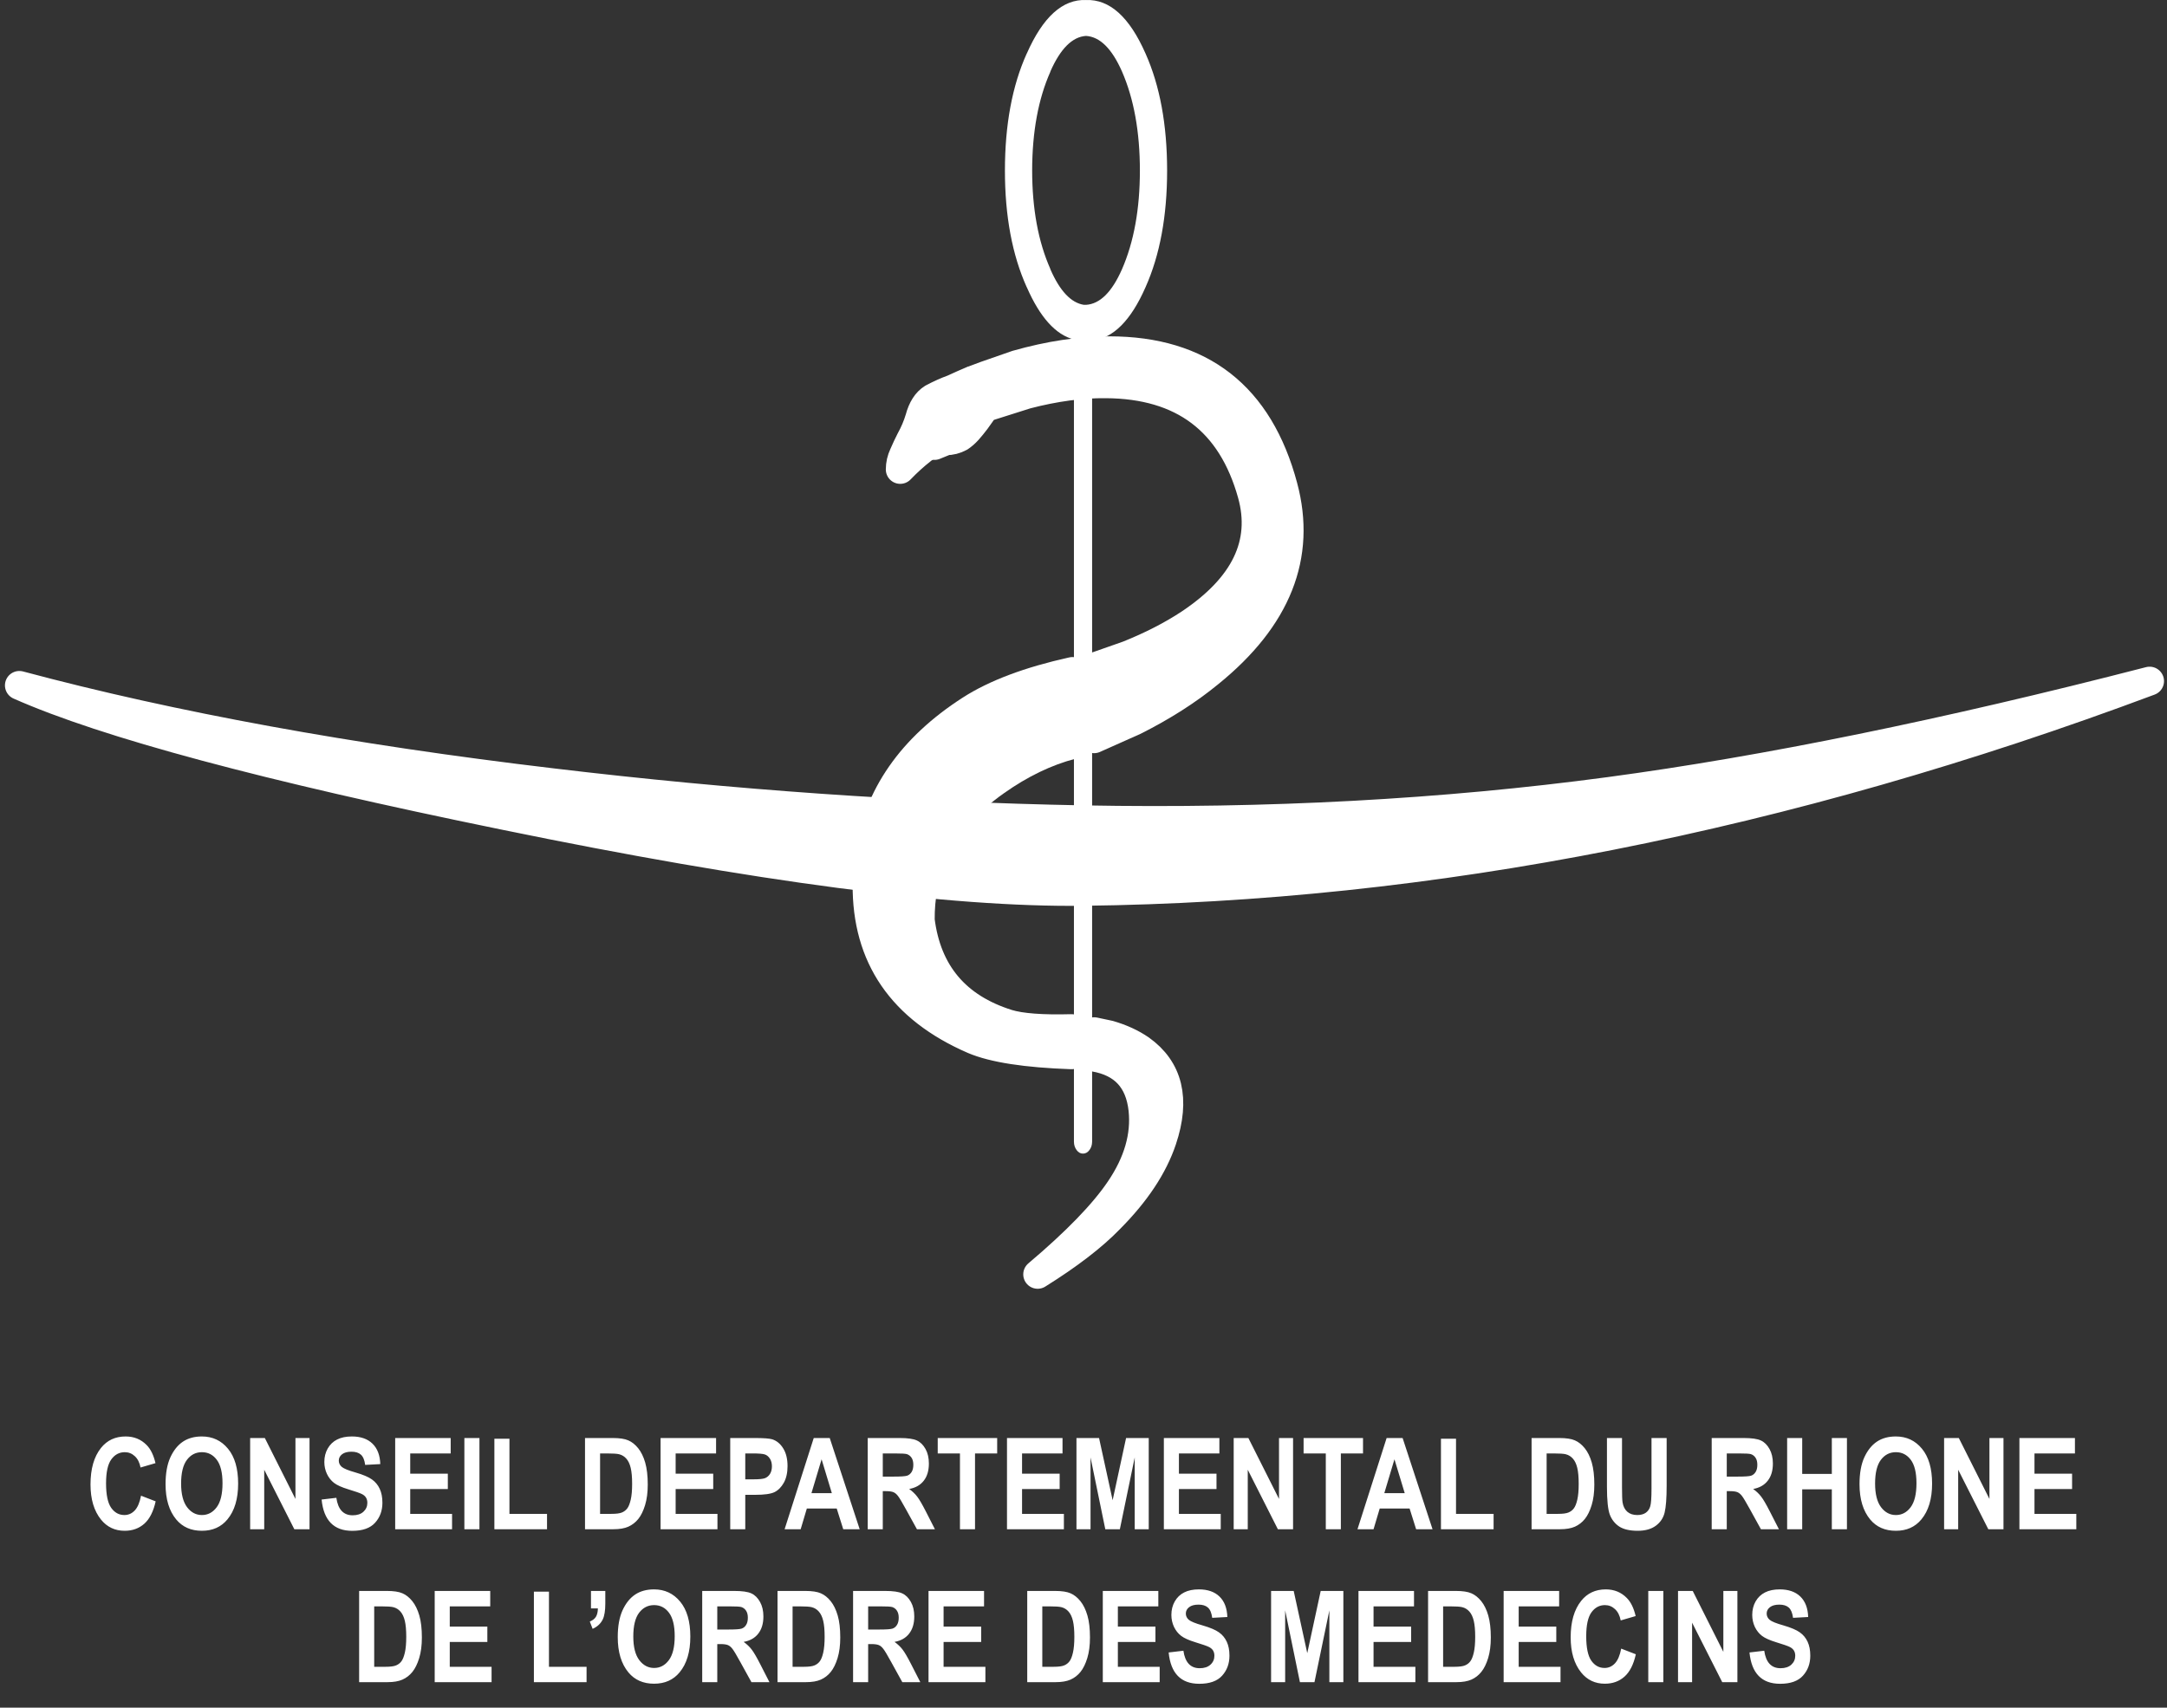
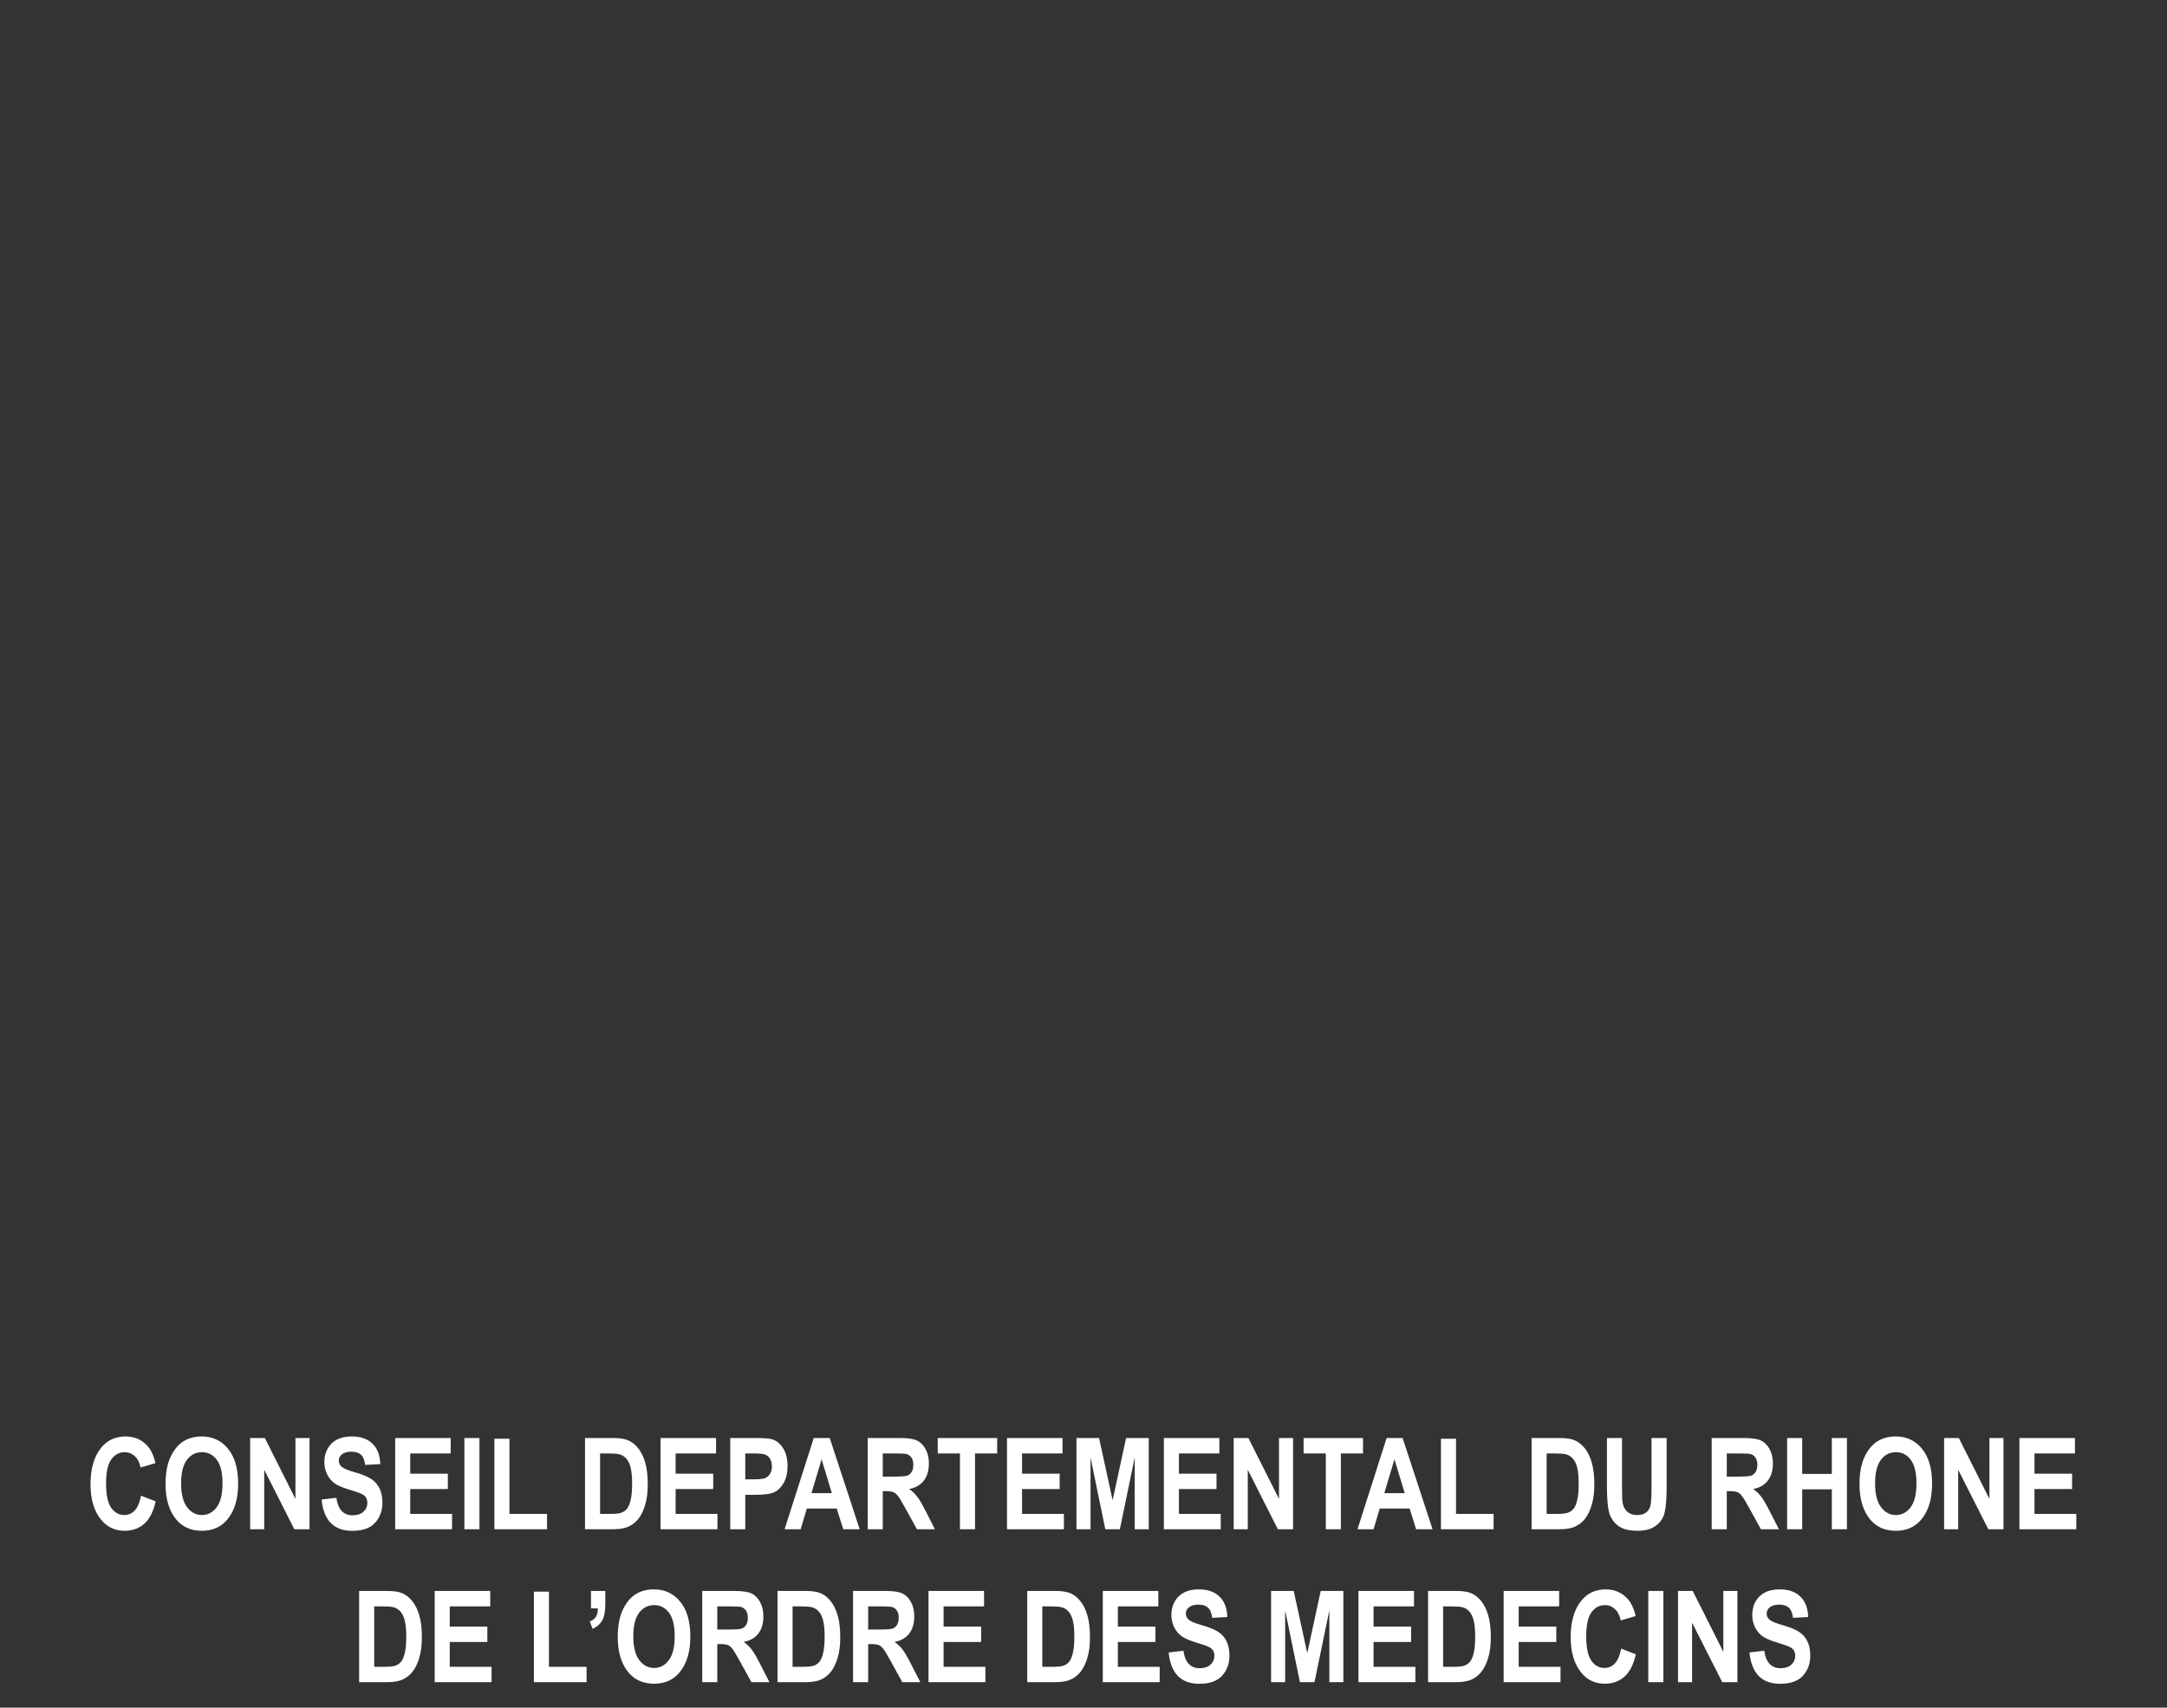
<svg xmlns="http://www.w3.org/2000/svg" width="85" height="67" viewBox="0 0 85 67" fill="none">
  <rect x="0" y="0" width="85" height="67" fill="#333333" stroke="none" />
  <g clip-path="url(#clip0_2166_479)">
-     <path fill-rule="evenodd" clip-rule="evenodd" d="M42.599 1.409C42.061 1.444 41.594 1.91 41.2 2.806V2.816C40.725 3.885 40.488 5.177 40.486 6.692C40.488 8.198 40.725 9.484 41.2 10.553V10.563C41.571 11.415 42.01 11.881 42.515 11.96C42.543 11.96 42.571 11.96 42.599 11.96C43.145 11.926 43.615 11.46 44.01 10.563C44.477 9.491 44.711 8.201 44.712 6.692C44.711 5.173 44.477 3.878 44.01 2.806C43.615 1.909 43.145 1.443 42.599 1.409ZM40.275 2.102C40.908 0.664 41.683 -0.036 42.599 0.001C43.523 -0.035 44.302 0.665 44.934 2.102C45.498 3.366 45.779 4.896 45.78 6.692C45.779 8.478 45.498 10.003 44.934 11.267C44.358 12.58 43.659 13.278 42.838 13.362V44.795C42.837 44.924 42.801 45.035 42.73 45.126C42.661 45.217 42.578 45.263 42.479 45.262C42.383 45.263 42.3 45.217 42.232 45.126C42.162 45.035 42.126 44.924 42.125 44.795V13.32C41.409 13.135 40.792 12.45 40.275 11.267V11.272C39.704 10.006 39.418 8.48 39.418 6.692C39.418 4.894 39.704 3.362 40.275 2.097V2.102Z" fill="white" />
    <path fill-rule="evenodd" clip-rule="evenodd" d="M84.318 26.723C70.031 32.068 56.085 34.819 42.479 34.974C37.305 35.037 29.731 34.043 19.755 31.99C10.476 30.093 4.144 28.393 0.759 26.891C6.764 28.497 13.73 29.77 21.657 30.709C28.72 31.554 35.66 32.038 42.479 32.164C49.717 32.298 56.603 31.927 63.137 31.05C69.268 30.228 76.328 28.785 84.318 26.723Z" fill="white" />
    <path d="M84.318 26.723C70.031 32.068 56.085 34.819 42.479 34.974C37.305 35.037 29.731 34.043 19.755 31.99C10.476 30.093 4.144 28.393 0.759 26.891C6.764 28.497 13.73 29.77 21.657 30.709C28.72 31.554 35.66 32.038 42.479 32.164C49.717 32.298 56.603 31.927 63.137 31.05C69.268 30.228 76.328 28.785 84.318 26.723Z" stroke="white" stroke-width="1.13" stroke-miterlimit="3" stroke-linecap="round" stroke-linejoin="round" />
-     <path fill-rule="evenodd" clip-rule="evenodd" d="M43.926 46.67C44.639 45.618 44.941 44.572 44.831 43.53C44.704 42.362 44.07 41.68 42.93 41.481L42.918 40.478L43.512 40.604C43.979 40.74 44.387 40.927 44.736 41.167C45.835 41.949 46.119 43.132 45.589 44.717C45.241 45.76 44.553 46.798 43.524 47.831C42.86 48.518 41.92 49.24 40.702 50C42.22 48.718 43.295 47.608 43.926 46.67ZM34.01 34.696C34.01 34.248 34.038 33.873 34.093 33.572C34.425 31.247 35.75 29.339 38.067 27.847C39.04 27.221 40.373 26.721 42.065 26.345L42.041 29.224C41.037 29.484 40.04 29.964 39.052 30.663C37.881 31.486 37.059 32.456 36.585 33.572C36.252 34.343 36.09 35.187 36.098 36.104C36.359 38.178 37.502 39.533 39.526 40.169C40.04 40.325 40.875 40.389 42.029 40.358V41.387C40.25 41.325 38.969 41.127 38.187 40.794C35.379 39.574 33.986 37.541 34.01 34.696Z" fill="white" />
    <path d="M34.01 34.696C33.986 37.541 35.379 39.574 38.187 40.793C38.969 41.126 40.25 41.324 42.029 41.386V40.357C40.875 40.388 40.04 40.325 39.526 40.168C37.502 39.532 36.359 38.177 36.098 36.103C36.09 35.186 36.252 34.343 36.585 33.572C37.059 32.456 37.881 31.486 39.052 30.662C40.04 29.963 41.037 29.484 42.041 29.223L42.065 26.345C40.373 26.72 39.04 27.221 38.067 27.847C35.75 29.338 34.425 31.246 34.093 33.571C34.038 33.873 34.01 34.248 34.01 34.696ZM43.926 46.67C43.294 47.608 42.22 48.718 40.702 50C41.919 49.24 42.86 48.517 43.524 47.831C44.552 46.798 45.241 45.76 45.589 44.717C46.119 43.132 45.835 41.948 44.735 41.166C44.387 40.927 43.979 40.74 43.512 40.604L42.918 40.478L42.93 41.481C44.07 41.679 44.703 42.362 44.831 43.529C44.941 44.571 44.639 45.618 43.926 46.67Z" stroke="white" stroke-width="1.13" stroke-miterlimit="3" stroke-linecap="round" stroke-linejoin="round" />
    <path fill-rule="evenodd" clip-rule="evenodd" d="M37.388 15.258C37.657 15.133 37.927 15.014 38.197 14.9C38.235 14.88 38.796 14.682 39.879 14.307C41.16 13.943 42.371 13.76 43.51 13.761C47.109 13.761 49.384 15.537 50.333 19.091C51.062 21.811 50.093 24.25 47.428 26.407C46.588 27.095 45.611 27.72 44.494 28.282L42.916 28.986V26.171L44.247 25.704C45.157 25.339 45.959 24.928 46.655 24.469C48.83 23.02 49.648 21.325 49.11 19.386C48.312 16.52 46.403 15.078 43.382 15.058C42.417 15.047 41.377 15.187 40.261 15.478C39.28 15.79 38.738 15.962 38.635 15.993C38.516 16.161 38.396 16.329 38.276 16.497C38.174 16.632 38.068 16.761 37.958 16.886C37.863 16.991 37.761 17.08 37.651 17.154C37.477 17.248 37.295 17.295 37.105 17.295C36.954 17.357 36.804 17.418 36.654 17.479C36.472 17.469 36.306 17.527 36.156 17.652C35.862 17.882 35.581 18.138 35.311 18.419C35.311 18.221 35.355 18.029 35.443 17.841C35.529 17.644 35.619 17.451 35.714 17.264C35.865 16.992 35.984 16.71 36.072 16.418C36.175 16.032 36.345 15.766 36.582 15.62C36.859 15.473 37.127 15.352 37.388 15.258Z" fill="white" />
    <path d="M37.388 15.258C37.127 15.352 36.859 15.473 36.582 15.62C36.345 15.766 36.175 16.032 36.072 16.418C35.984 16.71 35.865 16.992 35.714 17.264C35.619 17.451 35.529 17.644 35.443 17.841C35.355 18.029 35.311 18.221 35.311 18.419C35.581 18.138 35.862 17.882 36.156 17.652C36.306 17.527 36.472 17.469 36.654 17.479C36.804 17.418 36.954 17.357 37.105 17.295C37.294 17.295 37.477 17.248 37.651 17.154C37.761 17.08 37.863 16.991 37.958 16.886C38.068 16.761 38.174 16.632 38.276 16.497C38.396 16.329 38.516 16.161 38.635 15.993C38.738 15.962 39.28 15.79 40.261 15.478C41.377 15.187 42.417 15.047 43.382 15.058C46.403 15.078 48.312 16.52 49.11 19.386C49.648 21.325 48.83 23.02 46.655 24.469C45.959 24.928 45.157 25.339 44.247 25.704L42.916 26.171V28.986L44.494 28.282C45.611 27.72 46.589 27.095 47.428 26.407C50.093 24.25 51.062 21.811 50.333 19.091C49.384 15.537 47.109 13.761 43.51 13.761C42.37 13.76 41.16 13.943 39.879 14.307C38.796 14.682 38.235 14.88 38.197 14.9C37.927 15.014 37.657 15.133 37.388 15.258Z" stroke="white" stroke-width="1.13" stroke-miterlimit="3" stroke-linecap="round" stroke-linejoin="round" />
  </g>
  <path d="M5.532 58.684L6.106 58.906C6.016 59.307 5.868 59.6 5.659 59.785C5.451 59.969 5.194 60.061 4.89 60.061C4.508 60.061 4.198 59.914 3.96 59.619C3.687 59.279 3.55 58.82 3.55 58.242C3.55 57.632 3.687 57.154 3.962 56.809C4.202 56.51 4.523 56.36 4.927 56.36C5.256 56.36 5.531 56.472 5.752 56.697C5.91 56.856 6.025 57.093 6.099 57.407L5.513 57.578C5.475 57.384 5.4 57.236 5.288 57.134C5.177 57.03 5.046 56.977 4.895 56.977C4.679 56.977 4.502 57.072 4.365 57.261C4.229 57.45 4.16 57.761 4.16 58.196C4.16 58.647 4.227 58.967 4.36 59.158C4.494 59.348 4.667 59.443 4.88 59.443C5.037 59.443 5.172 59.383 5.286 59.263C5.4 59.141 5.482 58.948 5.532 58.684ZM6.494 58.232C6.494 57.806 6.557 57.455 6.682 57.18C6.809 56.904 6.974 56.698 7.178 56.562C7.381 56.427 7.628 56.36 7.917 56.36C8.337 56.36 8.679 56.52 8.943 56.841C9.208 57.161 9.341 57.618 9.341 58.21C9.341 58.809 9.201 59.277 8.921 59.614C8.675 59.912 8.341 60.061 7.92 60.061C7.495 60.061 7.16 59.914 6.914 59.619C6.634 59.282 6.494 58.82 6.494 58.232ZM7.104 58.208C7.104 58.62 7.183 58.929 7.339 59.136C7.495 59.341 7.689 59.443 7.92 59.443C8.153 59.443 8.346 59.342 8.499 59.138C8.652 58.933 8.728 58.619 8.728 58.196C8.728 57.781 8.653 57.474 8.503 57.275C8.355 57.077 8.161 56.977 7.92 56.977C7.679 56.977 7.483 57.078 7.332 57.278C7.18 57.478 7.104 57.788 7.104 58.208ZM9.812 60V56.421H10.388L11.589 58.811V56.421H12.141V60H11.545L10.364 57.666V60H9.812ZM12.615 58.835L13.193 58.767C13.258 59.224 13.472 59.453 13.833 59.453C14.012 59.453 14.153 59.407 14.255 59.314C14.358 59.22 14.409 59.103 14.409 58.965C14.409 58.883 14.391 58.814 14.355 58.757C14.32 58.7 14.265 58.654 14.192 58.618C14.119 58.581 13.941 58.519 13.66 58.433C13.407 58.356 13.223 58.273 13.105 58.184C12.988 58.094 12.895 57.977 12.825 57.832C12.756 57.685 12.722 57.529 12.722 57.361C12.722 57.166 12.766 56.99 12.854 56.834C12.944 56.677 13.066 56.559 13.223 56.48C13.379 56.4 13.572 56.36 13.801 56.36C14.146 56.36 14.416 56.453 14.609 56.641C14.803 56.828 14.906 57.096 14.917 57.444L14.324 57.476C14.298 57.283 14.242 57.149 14.155 57.073C14.069 56.996 13.946 56.958 13.787 56.958C13.627 56.958 13.504 56.991 13.418 57.058C13.332 57.125 13.289 57.208 13.289 57.307C13.289 57.405 13.328 57.487 13.406 57.554C13.484 57.62 13.664 57.694 13.945 57.773C14.243 57.86 14.458 57.951 14.59 58.047C14.723 58.141 14.825 58.264 14.895 58.416C14.965 58.565 15 58.748 15 58.962C15 59.273 14.904 59.535 14.712 59.746C14.521 59.958 14.223 60.063 13.816 60.063C13.097 60.063 12.696 59.654 12.615 58.835ZM15.501 60V56.421H17.678V57.026H16.091V57.82H17.566V58.423H16.091V59.397H17.732V60H15.501ZM18.215 60V56.421H18.806V60H18.215ZM19.392 60V56.45H19.983V59.397H21.457V60H19.392ZM22.947 56.421H24.028C24.302 56.421 24.508 56.452 24.646 56.514C24.786 56.574 24.915 56.676 25.032 56.821C25.149 56.966 25.241 57.154 25.308 57.385C25.374 57.616 25.408 57.904 25.408 58.247C25.408 58.556 25.373 58.826 25.303 59.055C25.233 59.283 25.144 59.464 25.037 59.597C24.929 59.731 24.799 59.831 24.646 59.9C24.495 59.967 24.299 60 24.06 60H22.947V56.421ZM23.538 57.026V59.397H23.982C24.172 59.397 24.31 59.379 24.395 59.343C24.481 59.307 24.551 59.254 24.605 59.182C24.66 59.109 24.705 58.994 24.741 58.838C24.777 58.682 24.795 58.476 24.795 58.22C24.795 57.955 24.776 57.746 24.739 57.593C24.703 57.44 24.646 57.319 24.568 57.231C24.491 57.144 24.398 57.086 24.287 57.058C24.204 57.037 24.044 57.026 23.806 57.026H23.538ZM25.911 60V56.421H28.088V57.026H26.502V57.82H27.976V58.423H26.502V59.397H28.142V60H25.911ZM28.643 60V56.421H29.595C29.95 56.421 30.181 56.438 30.291 56.472C30.465 56.528 30.608 56.645 30.72 56.826C30.834 57.007 30.891 57.24 30.891 57.524C30.891 57.783 30.842 58.001 30.745 58.176C30.647 58.35 30.525 58.473 30.378 58.545C30.232 58.615 29.98 58.65 29.622 58.65H29.233V60H28.643ZM29.233 57.026V58.042H29.561C29.78 58.042 29.929 58.026 30.007 57.996C30.087 57.965 30.152 57.909 30.203 57.83C30.253 57.748 30.278 57.649 30.278 57.532C30.278 57.413 30.252 57.313 30.2 57.231C30.148 57.15 30.084 57.096 30.007 57.068C29.931 57.04 29.769 57.026 29.521 57.026H29.233ZM33.721 60H33.076L32.82 59.187H31.648L31.406 60H30.776L31.919 56.421H32.546L33.721 60ZM32.629 58.584L32.227 57.256L31.829 58.584H32.629ZM34.036 60V56.421H35.283C35.602 56.421 35.83 56.453 35.967 56.519C36.103 56.582 36.216 56.694 36.304 56.853C36.392 57.011 36.435 57.2 36.435 57.422C36.435 57.702 36.368 57.927 36.233 58.098C36.099 58.269 35.909 58.377 35.662 58.42C35.789 58.512 35.894 58.612 35.977 58.721C36.06 58.828 36.173 59.022 36.316 59.302L36.672 60H35.967L35.537 59.221C35.383 58.94 35.278 58.764 35.222 58.694C35.167 58.622 35.108 58.573 35.046 58.547C34.984 58.52 34.885 58.506 34.748 58.506H34.627V60H34.036ZM34.627 57.935H35.066C35.334 57.935 35.505 57.923 35.579 57.9C35.652 57.876 35.711 57.828 35.757 57.756C35.802 57.685 35.825 57.59 35.825 57.471C35.825 57.357 35.802 57.266 35.757 57.197C35.711 57.127 35.649 57.079 35.571 57.053C35.516 57.035 35.356 57.026 35.09 57.026H34.627V57.935ZM37.654 60V57.026H36.782V56.421H39.114V57.026H38.245V60H37.654ZM39.499 60V56.421H41.677V57.026H40.09V57.82H41.565V58.423H40.09V59.397H41.731V60H39.499ZM42.224 60V56.421H43.11L43.643 58.862L44.17 56.421H45.059V60H44.509V57.183L43.926 60H43.355L42.776 57.183V60H42.224ZM45.652 60V56.421H47.83V57.026H46.243V57.82H47.717V58.423H46.243V59.397H47.883V60H45.652ZM48.391 60V56.421H48.967L50.169 58.811V56.421H50.72V60H50.124L48.943 57.666V60H48.391ZM52.004 60V57.026H51.133V56.421H53.464V57.026H52.595V60H52.004ZM56.191 60H55.547L55.291 59.187H54.119L53.877 60H53.247L54.39 56.421H55.017L56.191 60ZM55.1 58.584L54.697 57.256L54.299 58.584H55.1ZM56.521 60V56.45H57.112V59.397H58.586V60H56.521ZM60.076 56.421H61.157C61.431 56.421 61.637 56.452 61.775 56.514C61.915 56.574 62.044 56.676 62.161 56.821C62.278 56.966 62.37 57.154 62.437 57.385C62.503 57.616 62.537 57.904 62.537 58.247C62.537 58.556 62.502 58.826 62.432 59.055C62.362 59.283 62.273 59.464 62.166 59.597C62.058 59.731 61.928 59.831 61.775 59.9C61.623 59.967 61.428 60 61.189 60H60.076V56.421ZM60.666 57.026V59.397H61.111C61.301 59.397 61.439 59.379 61.523 59.343C61.61 59.307 61.68 59.254 61.733 59.182C61.789 59.109 61.834 58.994 61.87 58.838C61.906 58.682 61.924 58.476 61.924 58.22C61.924 57.955 61.905 57.746 61.868 57.593C61.832 57.44 61.775 57.319 61.697 57.231C61.62 57.144 61.527 57.086 61.416 57.058C61.333 57.037 61.173 57.026 60.935 57.026H60.666ZM63.032 56.421H63.623V58.359C63.623 58.66 63.63 58.857 63.645 58.948C63.671 59.106 63.733 59.228 63.831 59.314C63.93 59.4 64.06 59.443 64.221 59.443C64.358 59.443 64.469 59.413 64.556 59.353C64.642 59.291 64.701 59.206 64.731 59.099C64.764 58.99 64.78 58.757 64.78 58.401V56.421H65.374V58.301C65.374 58.781 65.347 59.128 65.295 59.343C65.245 59.556 65.129 59.73 64.949 59.863C64.77 59.995 64.533 60.061 64.238 60.061C63.932 60.061 63.693 60.007 63.52 59.898C63.35 59.787 63.225 59.632 63.147 59.434C63.071 59.233 63.032 58.866 63.032 58.33V56.421ZM67.141 60V56.421H68.389C68.708 56.421 68.936 56.453 69.072 56.519C69.209 56.582 69.321 56.694 69.409 56.853C69.497 57.011 69.541 57.2 69.541 57.422C69.541 57.702 69.474 57.927 69.338 58.098C69.205 58.269 69.014 58.377 68.767 58.42C68.894 58.512 68.999 58.612 69.082 58.721C69.165 58.828 69.278 59.022 69.421 59.302L69.778 60H69.072L68.643 59.221C68.488 58.94 68.383 58.764 68.328 58.694C68.272 58.622 68.214 58.573 68.152 58.547C68.09 58.52 67.991 58.506 67.854 58.506H67.732V60H67.141ZM67.732 57.935H68.171C68.44 57.935 68.611 57.923 68.684 57.9C68.757 57.876 68.817 57.828 68.862 57.756C68.908 57.685 68.931 57.59 68.931 57.471C68.931 57.357 68.908 57.266 68.862 57.197C68.817 57.127 68.755 57.079 68.677 57.053C68.621 57.035 68.461 57.026 68.196 57.026H67.732V57.935ZM70.1 60V56.421H70.691V57.83H71.853V56.421H72.446V60H71.853V58.435H70.691V60H70.1ZM72.939 58.232C72.939 57.806 73.002 57.455 73.127 57.18C73.254 56.904 73.42 56.698 73.623 56.562C73.826 56.427 74.073 56.36 74.363 56.36C74.783 56.36 75.124 56.52 75.388 56.841C75.653 57.161 75.786 57.618 75.786 58.21C75.786 58.809 75.646 59.277 75.366 59.614C75.12 59.912 74.787 60.061 74.365 60.061C73.94 60.061 73.605 59.914 73.359 59.619C73.079 59.282 72.939 58.82 72.939 58.232ZM73.55 58.208C73.55 58.62 73.628 58.929 73.784 59.136C73.94 59.341 74.134 59.443 74.365 59.443C74.598 59.443 74.791 59.342 74.944 59.138C75.097 58.933 75.173 58.619 75.173 58.196C75.173 57.781 75.099 57.474 74.949 57.275C74.801 57.077 74.606 56.977 74.365 56.977C74.124 56.977 73.928 57.078 73.777 57.278C73.626 57.478 73.55 57.788 73.55 58.208ZM76.257 60V56.421H76.834L78.035 58.811V56.421H78.586V60H77.991L76.809 57.666V60H76.257ZM79.211 60V56.421H81.389V57.026H79.802V57.82H81.277V58.423H79.802V59.397H81.443V60H79.211ZM14.087 62.421H15.168C15.442 62.421 15.648 62.452 15.786 62.514C15.926 62.574 16.055 62.676 16.172 62.821C16.289 62.966 16.381 63.154 16.448 63.385C16.515 63.616 16.548 63.904 16.548 64.247C16.548 64.556 16.513 64.826 16.443 65.055C16.373 65.283 16.284 65.464 16.177 65.597C16.069 65.731 15.939 65.832 15.786 65.9C15.635 65.967 15.44 66 15.2 66H14.087V62.421ZM14.678 63.026V65.397H15.122C15.312 65.397 15.45 65.379 15.535 65.343C15.621 65.308 15.691 65.254 15.745 65.182C15.8 65.109 15.845 64.994 15.881 64.838C15.917 64.682 15.935 64.476 15.935 64.22C15.935 63.955 15.916 63.746 15.879 63.593C15.843 63.44 15.786 63.319 15.708 63.231C15.632 63.144 15.538 63.086 15.427 63.058C15.344 63.037 15.184 63.026 14.946 63.026H14.678ZM17.051 66V62.421H19.229V63.026H17.642V63.82H19.116V64.423H17.642V65.397H19.282V66H17.051ZM20.942 66V62.45H21.533V65.397H23.008V66H20.942ZM23.181 62.421H23.743V62.914C23.743 63.191 23.71 63.398 23.645 63.534C23.565 63.7 23.432 63.825 23.245 63.908L23.135 63.622C23.245 63.577 23.325 63.515 23.374 63.437C23.423 63.357 23.449 63.247 23.452 63.107H23.181V62.421ZM24.231 64.232C24.231 63.806 24.294 63.455 24.419 63.18C24.546 62.904 24.711 62.698 24.915 62.562C25.118 62.427 25.365 62.36 25.654 62.36C26.074 62.36 26.416 62.52 26.68 62.841C26.945 63.161 27.078 63.618 27.078 64.21C27.078 64.809 26.938 65.277 26.658 65.614C26.412 65.912 26.078 66.061 25.657 66.061C25.232 66.061 24.897 65.914 24.651 65.619C24.371 65.282 24.231 64.82 24.231 64.232ZM24.841 64.208C24.841 64.62 24.919 64.929 25.076 65.136C25.232 65.341 25.426 65.443 25.657 65.443C25.89 65.443 26.082 65.342 26.235 65.138C26.388 64.933 26.465 64.619 26.465 64.196C26.465 63.781 26.39 63.474 26.24 63.275C26.092 63.077 25.898 62.977 25.657 62.977C25.416 62.977 25.22 63.078 25.068 63.278C24.917 63.478 24.841 63.788 24.841 64.208ZM27.544 66V62.421H28.791C29.11 62.421 29.338 62.453 29.475 62.519C29.612 62.582 29.724 62.694 29.812 62.853C29.9 63.011 29.944 63.2 29.944 63.422C29.944 63.702 29.876 63.927 29.741 64.098C29.608 64.269 29.417 64.376 29.17 64.42C29.297 64.512 29.402 64.612 29.485 64.721C29.568 64.828 29.681 65.022 29.824 65.302L30.181 66H29.475L29.045 65.221C28.891 64.94 28.786 64.764 28.73 64.694C28.675 64.622 28.616 64.573 28.555 64.547C28.493 64.52 28.394 64.506 28.257 64.506H28.135V66H27.544ZM28.135 63.935H28.574C28.843 63.935 29.014 63.923 29.087 63.9C29.16 63.876 29.22 63.828 29.265 63.756C29.311 63.685 29.334 63.59 29.334 63.471C29.334 63.357 29.311 63.266 29.265 63.197C29.22 63.127 29.158 63.079 29.08 63.053C29.024 63.035 28.864 63.026 28.599 63.026H28.135V63.935ZM30.498 62.421H31.58C31.853 62.421 32.059 62.452 32.197 62.514C32.337 62.574 32.466 62.676 32.583 62.821C32.7 62.966 32.792 63.154 32.859 63.385C32.926 63.616 32.959 63.904 32.959 64.247C32.959 64.556 32.924 64.826 32.854 65.055C32.784 65.283 32.695 65.464 32.588 65.597C32.48 65.731 32.35 65.832 32.197 65.9C32.046 65.967 31.851 66 31.611 66H30.498V62.421ZM31.089 63.026V65.397H31.533C31.724 65.397 31.861 65.379 31.946 65.343C32.032 65.308 32.102 65.254 32.156 65.182C32.211 65.109 32.257 64.994 32.292 64.838C32.328 64.682 32.346 64.476 32.346 64.22C32.346 63.955 32.328 63.746 32.29 63.593C32.254 63.44 32.197 63.319 32.119 63.231C32.043 63.144 31.949 63.086 31.838 63.058C31.755 63.037 31.595 63.026 31.357 63.026H31.089ZM33.462 66V62.421H34.709C35.029 62.421 35.256 62.453 35.393 62.519C35.53 62.582 35.642 62.694 35.73 62.853C35.818 63.011 35.862 63.2 35.862 63.422C35.862 63.702 35.794 63.927 35.659 64.098C35.526 64.269 35.335 64.376 35.088 64.42C35.215 64.512 35.32 64.612 35.403 64.721C35.486 64.828 35.599 65.022 35.742 65.302L36.099 66H35.393L34.963 65.221C34.809 64.94 34.704 64.764 34.648 64.694C34.593 64.622 34.535 64.573 34.473 64.547C34.411 64.52 34.312 64.506 34.175 64.506H34.053V66H33.462ZM34.053 63.935H34.492C34.761 63.935 34.932 63.923 35.005 63.9C35.078 63.876 35.138 63.828 35.183 63.756C35.229 63.685 35.252 63.59 35.252 63.471C35.252 63.357 35.229 63.266 35.183 63.197C35.138 63.127 35.076 63.079 34.998 63.053C34.942 63.035 34.782 63.026 34.517 63.026H34.053V63.935ZM36.421 66V62.421H38.599V63.026H37.012V63.82H38.486V64.423H37.012V65.397H38.652V66H36.421ZM40.293 62.421H41.374C41.648 62.421 41.854 62.452 41.992 62.514C42.132 62.574 42.261 62.676 42.378 62.821C42.495 62.966 42.587 63.154 42.654 63.385C42.721 63.616 42.754 63.904 42.754 64.247C42.754 64.556 42.719 64.826 42.649 65.055C42.579 65.283 42.49 65.464 42.383 65.597C42.275 65.731 42.145 65.832 41.992 65.9C41.841 65.967 41.645 66 41.406 66H40.293V62.421ZM40.884 63.026V65.397H41.328C41.519 65.397 41.656 65.379 41.741 65.343C41.827 65.308 41.897 65.254 41.951 65.182C42.006 65.109 42.052 64.994 42.087 64.838C42.123 64.682 42.141 64.476 42.141 64.22C42.141 63.955 42.122 63.746 42.085 63.593C42.049 63.44 41.992 63.319 41.914 63.231C41.838 63.144 41.744 63.086 41.633 63.058C41.55 63.037 41.39 63.026 41.152 63.026H40.884ZM43.257 66V62.421H45.435V63.026H43.848V63.82H45.322V64.423H43.848V65.397H45.488V66H43.257ZM45.84 64.835L46.419 64.767C46.484 65.224 46.697 65.453 47.058 65.453C47.237 65.453 47.378 65.407 47.48 65.314C47.583 65.22 47.634 65.103 47.634 64.965C47.634 64.883 47.616 64.814 47.581 64.757C47.545 64.7 47.49 64.654 47.417 64.618C47.344 64.581 47.166 64.519 46.885 64.433C46.633 64.356 46.448 64.273 46.331 64.184C46.213 64.094 46.12 63.977 46.05 63.832C45.981 63.685 45.947 63.529 45.947 63.361C45.947 63.166 45.991 62.99 46.079 62.834C46.169 62.677 46.291 62.559 46.448 62.48C46.604 62.4 46.797 62.36 47.026 62.36C47.371 62.36 47.641 62.453 47.834 62.641C48.028 62.828 48.131 63.096 48.142 63.444L47.549 63.476C47.523 63.283 47.467 63.149 47.38 63.073C47.294 62.996 47.171 62.958 47.012 62.958C46.852 62.958 46.729 62.991 46.643 63.058C46.557 63.125 46.514 63.208 46.514 63.307C46.514 63.405 46.553 63.487 46.631 63.554C46.709 63.62 46.889 63.694 47.17 63.773C47.468 63.86 47.683 63.951 47.815 64.047C47.948 64.141 48.05 64.264 48.12 64.415C48.19 64.565 48.225 64.748 48.225 64.962C48.225 65.273 48.129 65.534 47.937 65.746C47.747 65.958 47.448 66.064 47.041 66.064C46.322 66.064 45.921 65.654 45.84 64.835ZM49.858 66V62.421H50.745L51.277 64.862L51.804 62.421H52.693V66H52.144V63.183L51.56 66H50.989L50.41 63.183V66H49.858ZM53.286 66V62.421H55.464V63.026H53.877V63.82H55.352V64.423H53.877V65.397H55.518V66H53.286ZM56.016 62.421H57.097C57.371 62.421 57.577 62.452 57.715 62.514C57.855 62.574 57.983 62.676 58.101 62.821C58.218 62.966 58.31 63.154 58.377 63.385C58.443 63.616 58.477 63.904 58.477 64.247C58.477 64.556 58.442 64.826 58.372 65.055C58.302 65.283 58.213 65.464 58.105 65.597C57.998 65.731 57.868 65.832 57.715 65.9C57.563 65.967 57.368 66 57.129 66H56.016V62.421ZM56.606 63.026V65.397H57.051C57.241 65.397 57.379 65.379 57.463 65.343C57.55 65.308 57.62 65.254 57.673 65.182C57.729 65.109 57.774 64.994 57.81 64.838C57.846 64.682 57.864 64.476 57.864 64.22C57.864 63.955 57.845 63.746 57.808 63.593C57.772 63.44 57.715 63.319 57.637 63.231C57.56 63.144 57.467 63.086 57.356 63.058C57.273 63.037 57.113 63.026 56.875 63.026H56.606ZM58.98 66V62.421H61.157V63.026H59.57V63.82H61.045V64.423H59.57V65.397H61.211V66H58.98ZM63.591 64.684L64.165 64.906C64.076 65.307 63.927 65.6 63.718 65.785C63.51 65.969 63.254 66.061 62.949 66.061C62.567 66.061 62.257 65.914 62.019 65.619C61.746 65.279 61.609 64.82 61.609 64.242C61.609 63.632 61.746 63.154 62.022 62.809C62.261 62.51 62.582 62.36 62.986 62.36C63.315 62.36 63.59 62.472 63.811 62.697C63.969 62.856 64.085 63.093 64.158 63.407L63.572 63.578C63.534 63.384 63.459 63.236 63.347 63.134C63.236 63.03 63.105 62.977 62.954 62.977C62.738 62.977 62.561 63.072 62.424 63.261C62.288 63.45 62.219 63.761 62.219 64.196C62.219 64.647 62.286 64.967 62.419 65.158C62.553 65.348 62.726 65.443 62.94 65.443C63.096 65.443 63.231 65.383 63.345 65.263C63.459 65.141 63.541 64.948 63.591 64.684ZM64.653 66V62.421H65.244V66H64.653ZM65.82 66V62.421H66.397L67.598 64.811V62.421H68.149V66H67.554L66.372 63.666V66H65.82ZM68.623 64.835L69.202 64.767C69.267 65.224 69.48 65.453 69.841 65.453C70.02 65.453 70.161 65.407 70.264 65.314C70.366 65.22 70.418 65.103 70.418 64.965C70.418 64.883 70.4 64.814 70.364 64.757C70.328 64.7 70.273 64.654 70.2 64.618C70.127 64.581 69.95 64.519 69.668 64.433C69.416 64.356 69.231 64.273 69.114 64.184C68.997 64.094 68.903 63.977 68.833 63.832C68.765 63.685 68.731 63.529 68.731 63.361C68.731 63.166 68.774 62.99 68.862 62.834C68.952 62.677 69.075 62.559 69.231 62.48C69.387 62.4 69.58 62.36 69.81 62.36C70.155 62.36 70.424 62.453 70.618 62.641C70.811 62.828 70.914 63.096 70.925 63.444L70.332 63.476C70.306 63.283 70.25 63.149 70.164 63.073C70.077 62.996 69.954 62.958 69.795 62.958C69.635 62.958 69.513 62.991 69.426 63.058C69.34 63.125 69.297 63.208 69.297 63.307C69.297 63.405 69.336 63.487 69.414 63.554C69.492 63.62 69.672 63.694 69.954 63.773C70.251 63.86 70.466 63.951 70.598 64.047C70.732 64.141 70.833 64.264 70.903 64.415C70.973 64.565 71.008 64.748 71.008 64.962C71.008 65.273 70.912 65.534 70.72 65.746C70.53 65.958 70.231 66.064 69.824 66.064C69.105 66.064 68.704 65.654 68.623 64.835Z" fill="white" />
  <defs>
    <clipPath id="clip0_2166_479">
-       <rect width="85" height="51" fill="white" />
-     </clipPath>
+       </clipPath>
  </defs>
</svg>